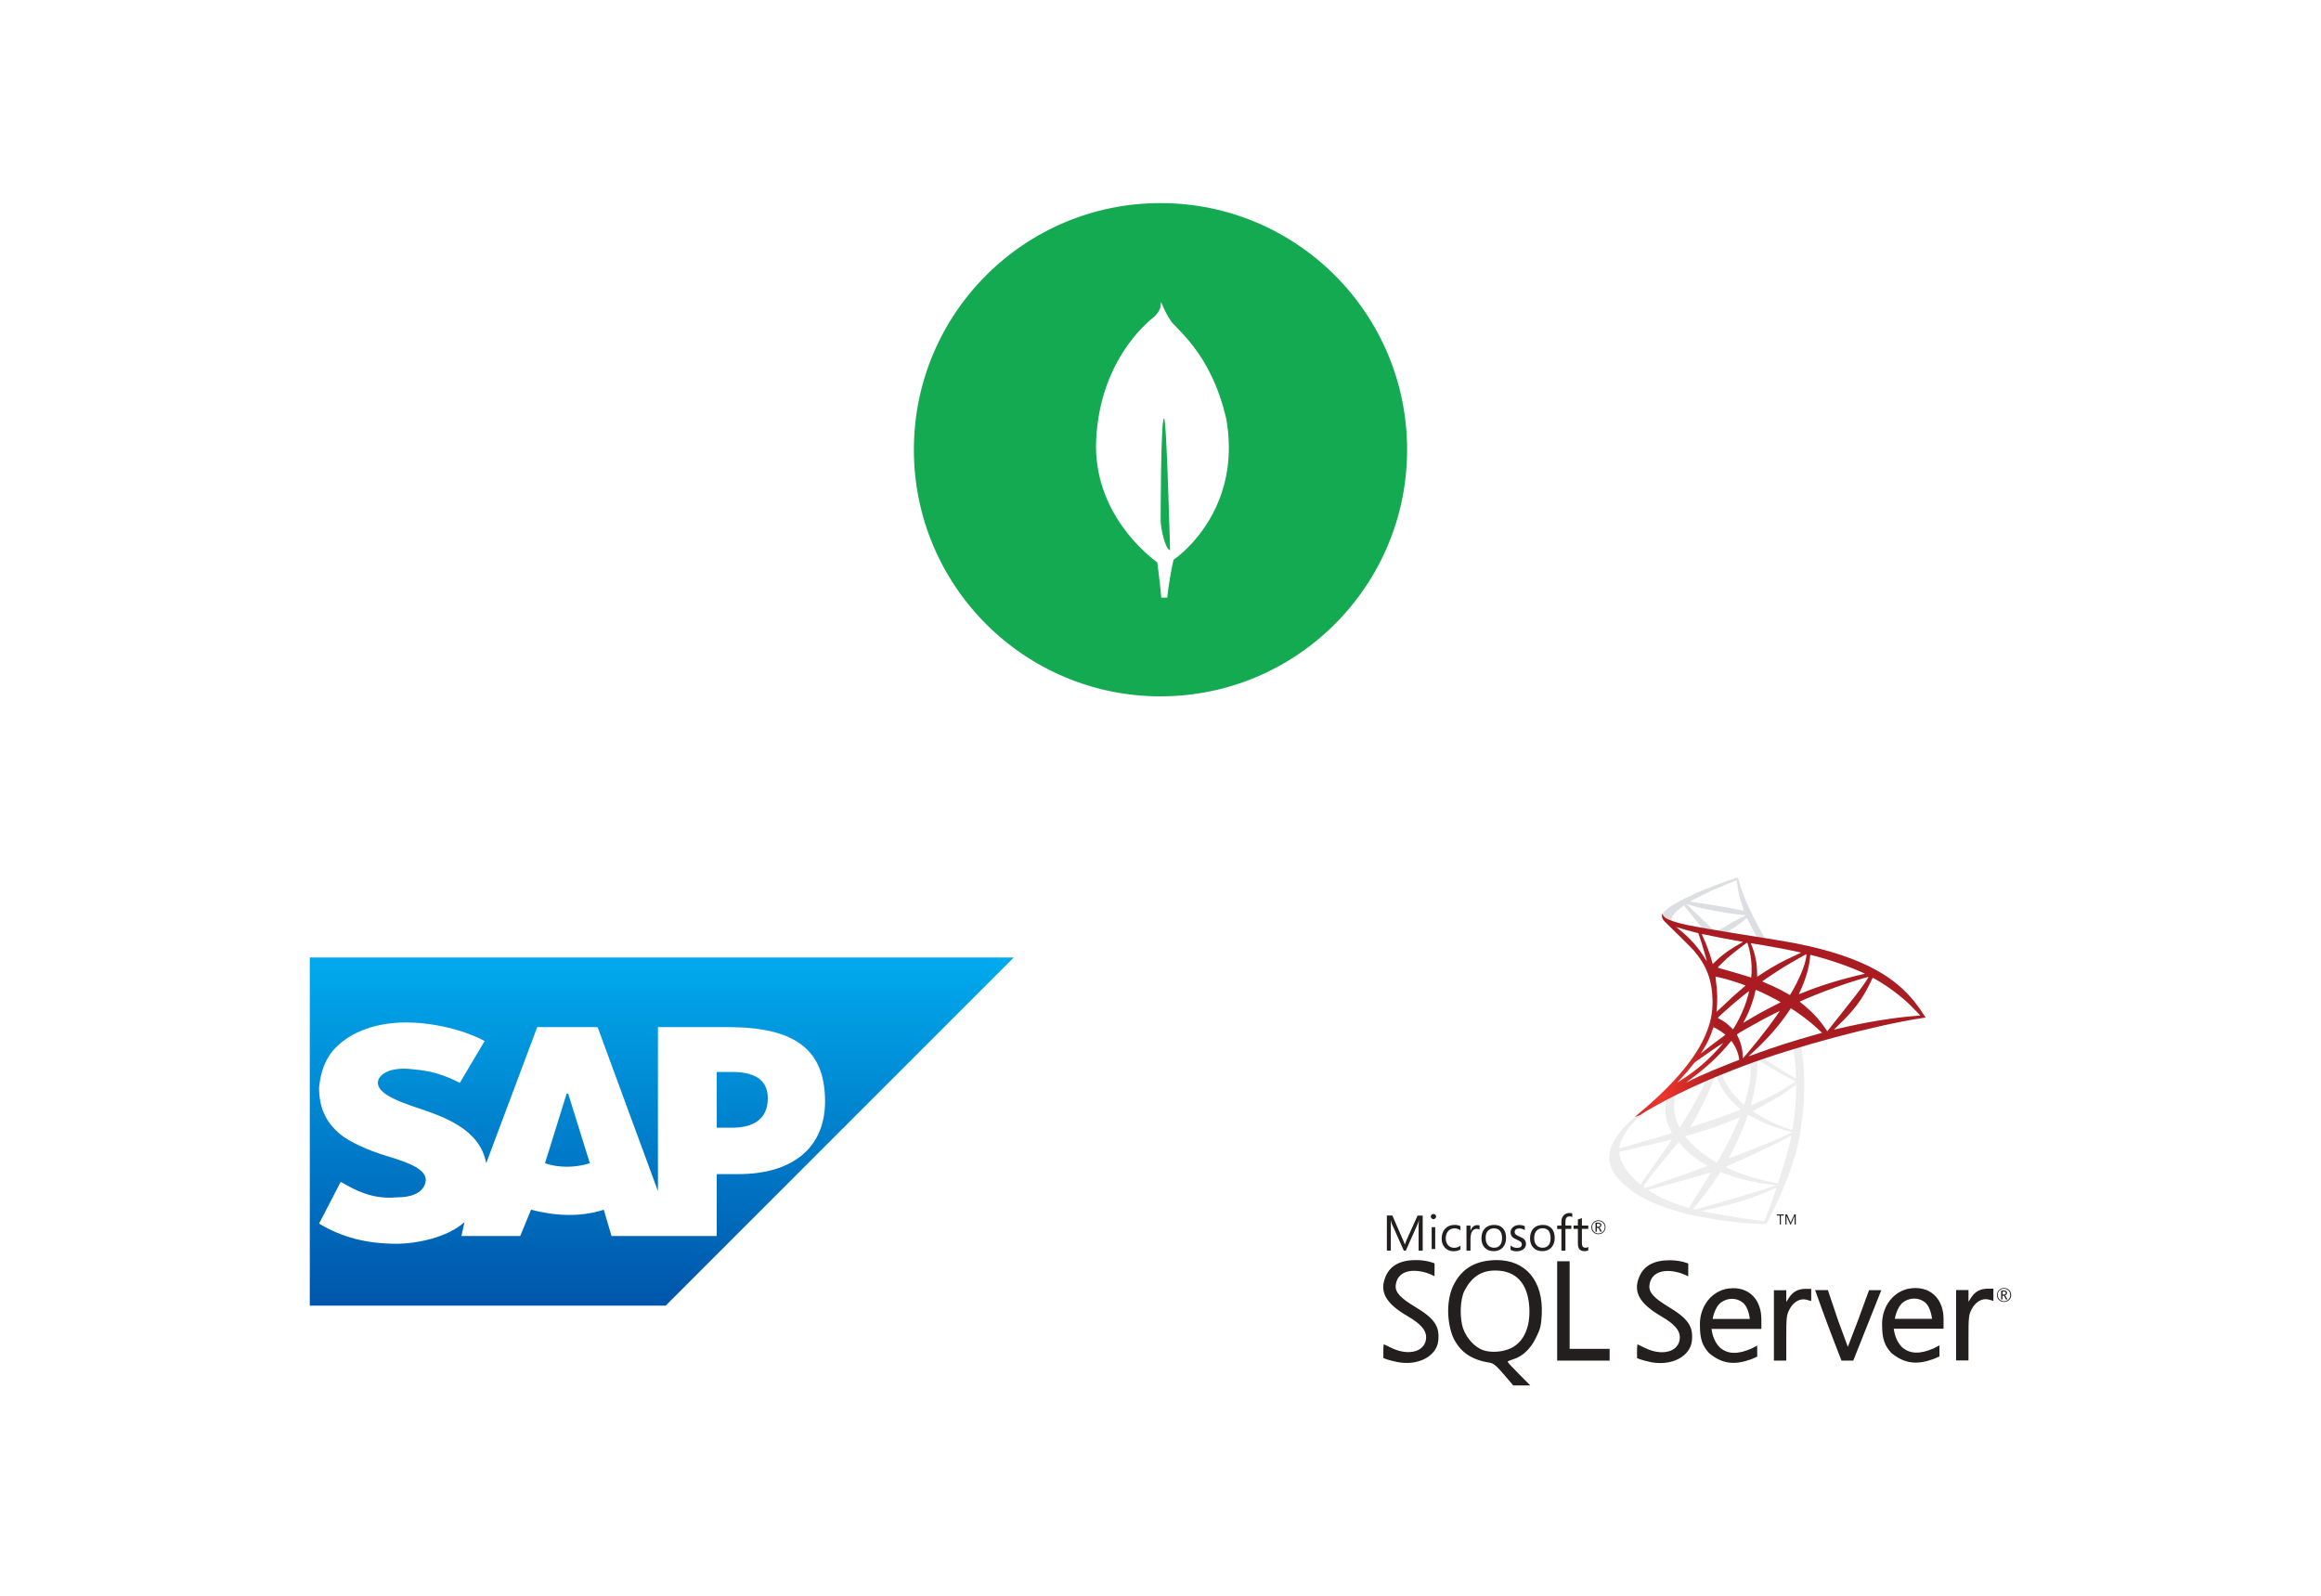
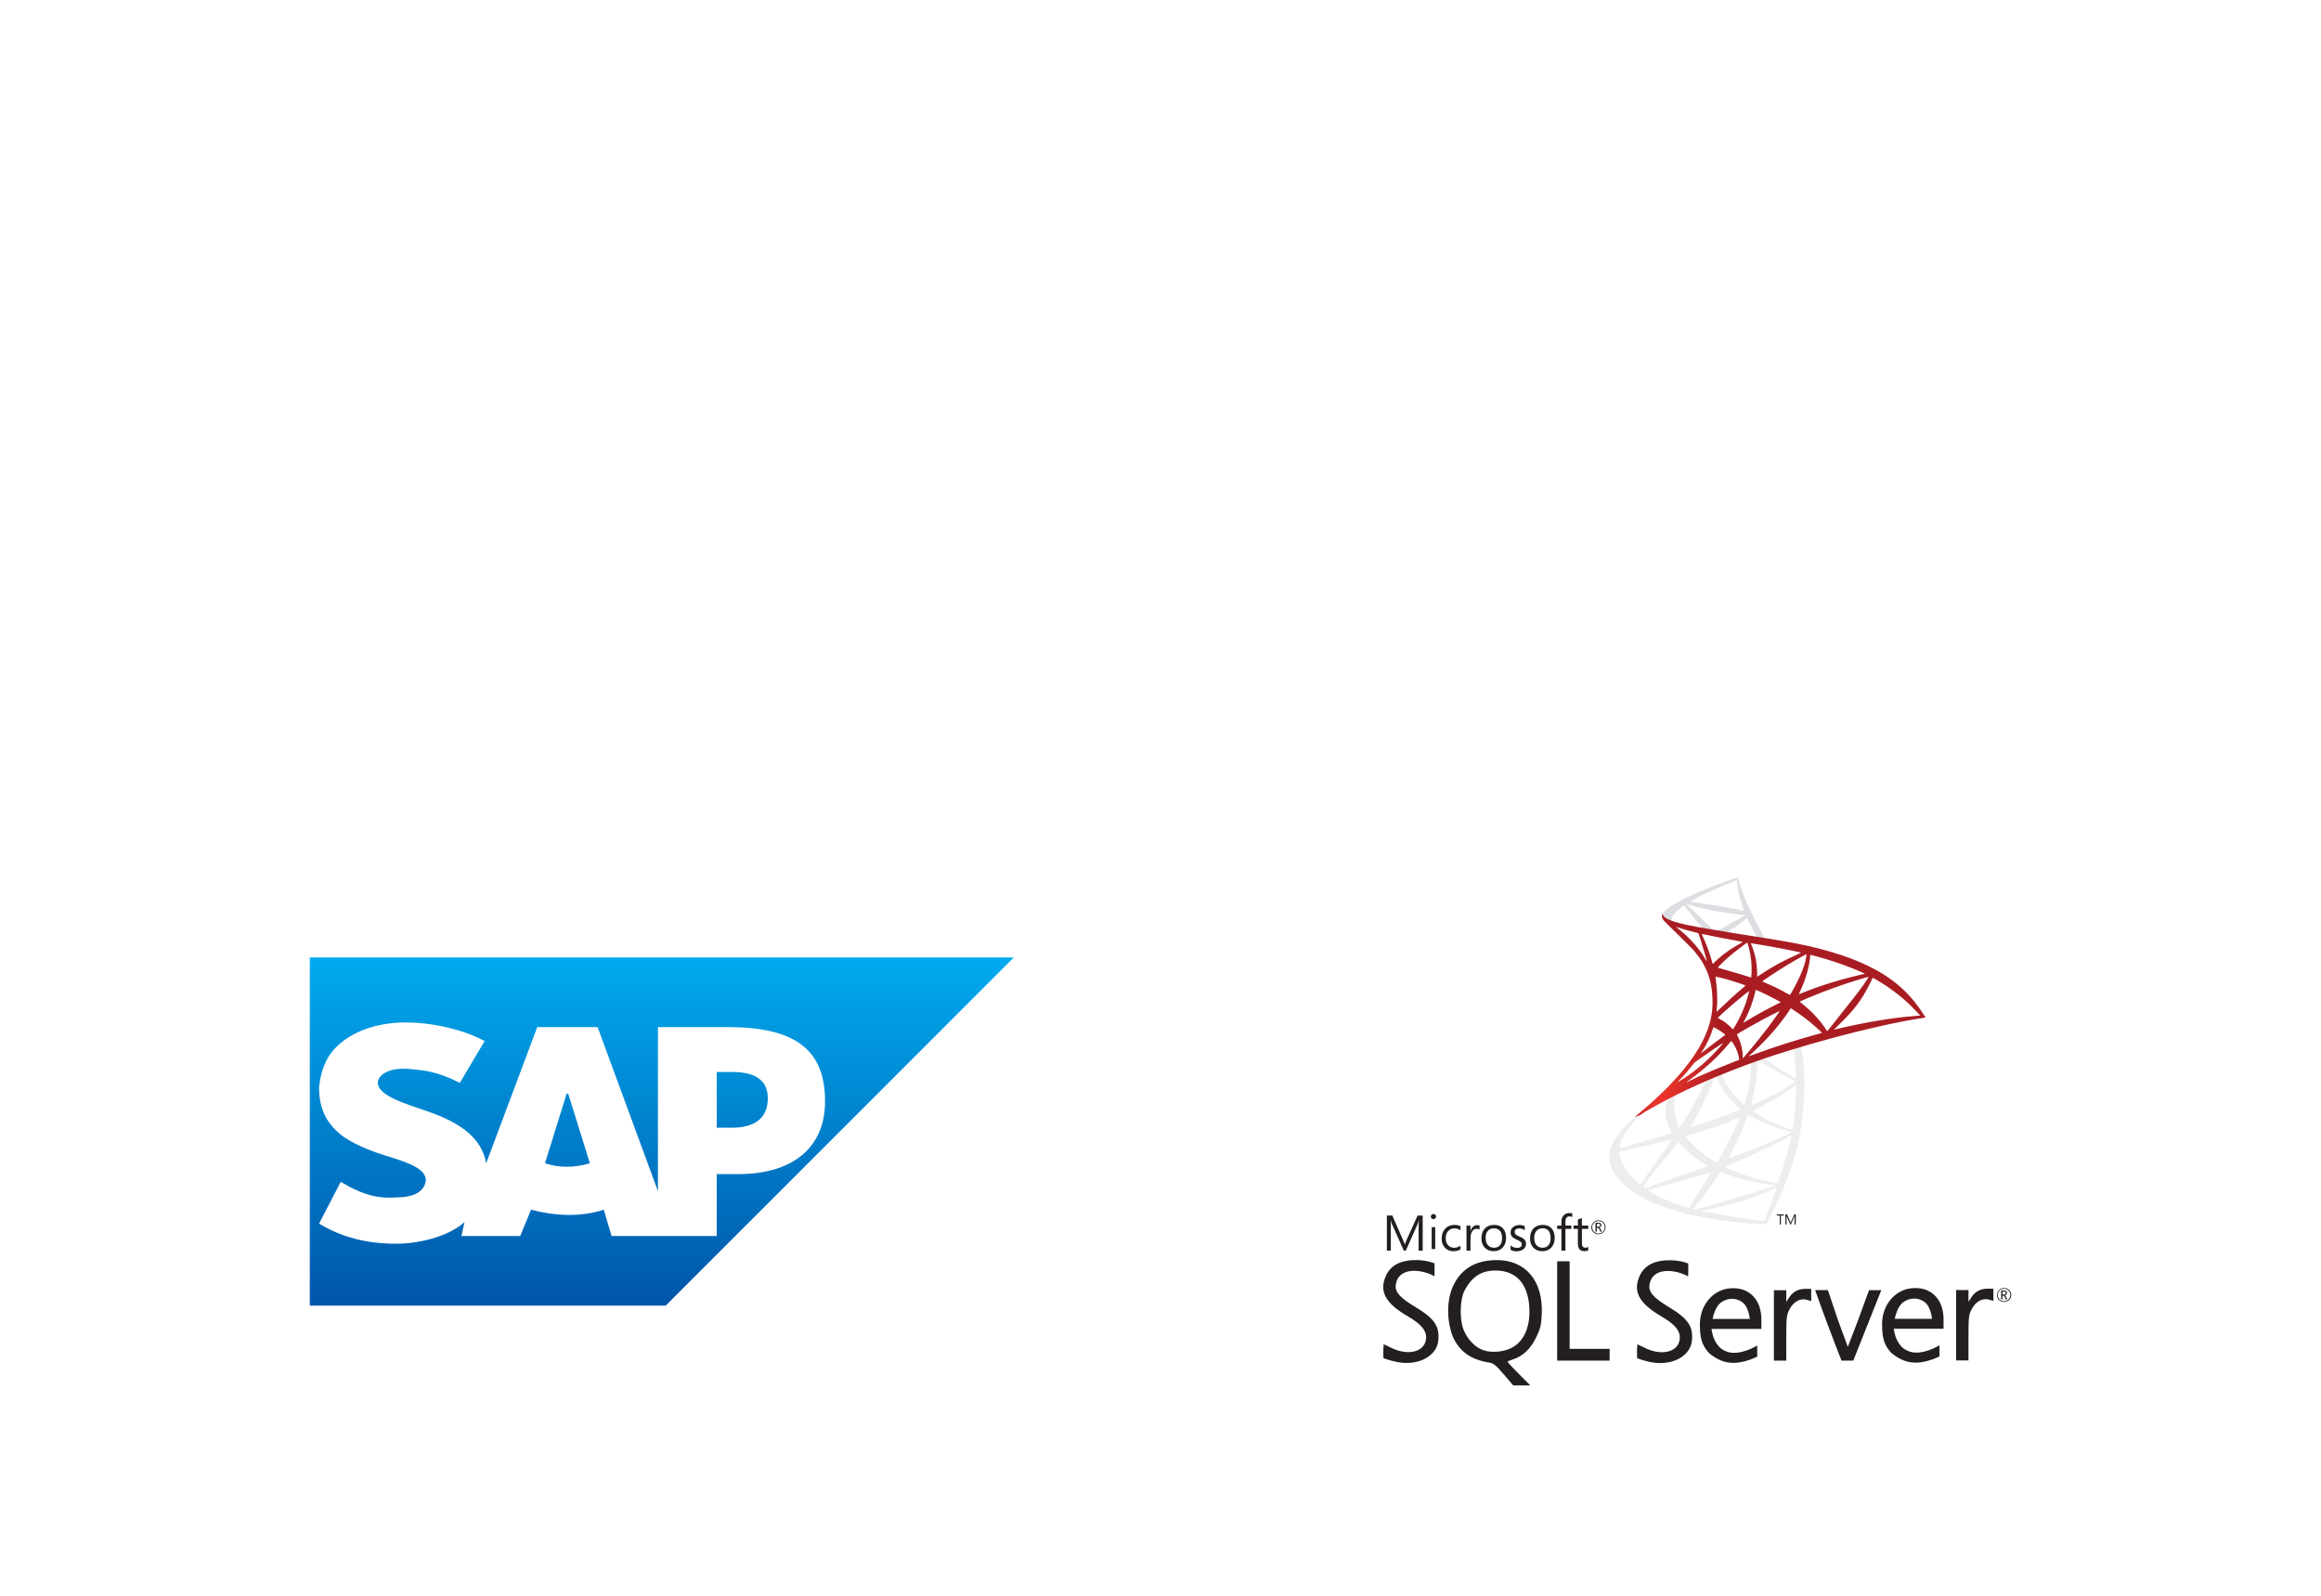
<svg xmlns="http://www.w3.org/2000/svg" width="320" height="220" viewBox="0 0 320 220" fill="none">
  <rect width="320" height="220" fill="white" />
  <path d="M139.778 132H42.711V180H91.778" fill="url(#paint0_linear_136_33)" />
  <path d="M90.711 141.6V164.213L82.391 141.6H74.071L67.031 160.373C66.178 155.68 61.271 153.973 57.431 152.693C54.871 151.84 52.098 150.773 52.098 149.28C52.098 148.213 53.591 147.147 56.364 147.36C58.284 147.573 59.991 147.573 63.404 149.28L66.818 143.52C63.618 141.813 59.351 140.96 55.938 140.96C51.884 140.96 48.471 142.24 46.338 144.373C44.844 145.867 44.204 147.787 43.991 149.92C43.991 152.907 45.058 155.04 47.404 156.747C49.324 158.027 51.671 158.88 53.804 159.52C56.578 160.373 58.711 161.227 58.711 162.72C58.498 164.64 56.364 165.067 54.871 165.067C52.311 165.28 50.178 164.853 46.978 162.933L43.991 168.693C47.191 170.613 50.604 171.467 54.658 171.467C57.431 171.467 61.698 170.613 64.044 168.48L63.618 170.4H71.724L73.218 166.773C76.418 167.627 80.044 167.84 83.244 166.773L84.311 170.4H98.818V161.867H101.804C109.271 161.867 113.751 158.24 113.751 151.84C113.751 144.587 109.484 141.6 100.311 141.6H90.711ZM75.138 160.373L78.124 150.773H78.338L81.324 160.373C79.191 161.013 77.058 161.013 75.138 160.373ZM98.818 155.467V147.787H100.951C103.724 147.787 105.858 148.64 105.858 151.413C105.858 154.4 103.724 155.467 100.951 155.467H98.818Z" fill="white" />
  <path d="M249.407 143.289L239.846 146.411L231.527 150.083L229.2 150.697C228.607 151.261 227.986 151.832 227.314 152.41C226.577 153.046 225.89 153.624 225.362 154.043C224.777 154.506 223.91 155.373 223.469 155.922C222.811 156.746 222.291 157.621 222.067 158.293C221.669 159.507 221.865 160.736 222.631 161.871C223.613 163.316 225.572 164.79 227.856 165.795C229.019 166.308 230.978 166.966 232.452 167.334C234.902 167.956 239.643 168.628 242.252 168.729C242.78 168.751 243.488 168.751 243.517 168.729C243.575 168.693 243.98 167.92 244.45 166.959C246.054 163.685 247.21 160.613 247.839 157.989C248.215 156.4 248.511 154.282 248.706 151.774C248.757 151.073 248.779 148.724 248.735 147.929C248.67 146.628 248.554 145.573 248.374 144.54C248.345 144.388 248.338 144.251 248.352 144.243C248.381 144.222 248.468 144.193 249.646 143.853L249.407 143.289ZM247.225 144.568C247.312 144.568 247.543 146.787 247.601 148.189C247.615 148.486 247.608 148.681 247.593 148.681C247.536 148.681 246.372 147.994 245.541 147.474C244.818 147.019 243.445 146.108 243.228 145.934C243.156 145.884 243.163 145.877 243.756 145.674C244.76 145.335 247.145 144.568 247.225 144.568ZM242.354 146.173C242.419 146.173 242.585 146.267 242.982 146.513C244.471 147.445 246.495 148.572 247.362 148.948C247.63 149.064 247.658 149.02 247.044 149.44C245.729 150.336 244.088 151.218 242.079 152.106C241.725 152.265 241.429 152.388 241.421 152.388C241.407 152.388 241.45 152.208 241.508 151.991C241.992 150.191 242.267 148.37 242.281 146.91C242.289 146.187 242.289 146.187 242.354 146.166C242.339 146.173 242.346 146.173 242.354 146.173ZM241.349 146.556C241.392 146.599 241.364 148.218 241.306 148.659C241.176 149.714 240.973 150.697 240.641 151.803C240.561 152.07 240.489 152.294 240.475 152.309C240.446 152.345 239.456 151.376 239.13 151.001C238.567 150.35 238.126 149.7 237.801 149.064C237.634 148.739 237.374 148.103 237.396 148.081C237.511 148.001 241.32 146.527 241.349 146.556ZM236.622 148.413C236.63 148.413 236.637 148.413 236.644 148.42C236.659 148.435 236.709 148.551 236.753 148.681C236.984 149.309 237.504 150.235 237.952 150.827C238.444 151.478 239.087 152.171 239.622 152.627C239.795 152.771 239.954 152.909 239.976 152.93C240.019 152.974 240.034 152.966 238.856 153.415C237.49 153.935 236.001 154.455 234.295 155.004C233.888 155.136 233.481 155.268 233.074 155.402C233.009 155.424 233.031 155.388 233.218 155.091C234.064 153.769 235.35 151.174 236.073 149.338C236.196 149.02 236.319 148.702 236.341 148.63C236.37 148.529 236.406 148.493 236.5 148.442C236.55 148.428 236.601 148.413 236.622 148.413ZM235.177 149.013C235.199 149.028 234.83 149.801 234.469 150.509C233.768 151.875 233.002 153.219 231.975 154.853C231.802 155.135 231.636 155.395 231.614 155.424C231.578 155.474 231.563 155.46 231.448 155.236C231.202 154.752 231 154.13 230.891 153.559C230.783 152.995 230.805 152.012 230.927 151.405C231.021 150.957 231.014 150.965 231.231 150.856C232.156 150.386 235.148 148.984 235.177 149.013ZM247.644 149.519V149.823C247.644 151.434 247.471 153.646 247.218 155.258C247.174 155.539 247.138 155.771 247.131 155.778C247.131 155.778 246.921 155.72 246.676 155.648C245.591 155.308 244.413 154.809 243.351 154.224C242.65 153.841 241.631 153.212 241.66 153.183C241.667 153.176 241.971 153.017 242.325 152.829C243.741 152.092 245.1 151.297 246.278 150.509C246.719 150.213 247.384 149.736 247.528 149.606L247.644 149.519ZM229.72 151.658C229.749 151.658 229.742 151.716 229.699 151.976C229.67 152.164 229.634 152.511 229.619 152.75C229.561 153.805 229.735 154.585 230.255 155.655C230.4 155.951 230.516 156.197 230.508 156.204C230.458 156.248 225.673 157.65 224.17 158.062C223.722 158.184 223.332 158.293 223.303 158.3C223.252 158.315 223.245 158.307 223.267 158.184C223.433 157.122 224.242 155.734 225.37 154.564C226.121 153.783 226.721 153.328 227.747 152.742C228.485 152.323 229.619 151.694 229.706 151.665C229.706 151.658 229.713 151.658 229.72 151.658ZM240.995 153.675C241.002 153.667 241.176 153.761 241.385 153.884C242.932 154.781 245.086 155.612 246.921 156.038L247.087 156.074L246.856 156.204C245.895 156.739 242.737 158.054 239.506 159.261C239.036 159.435 238.574 159.608 238.487 159.644C238.4 159.68 238.321 159.702 238.321 159.695C238.321 159.688 238.451 159.435 238.617 159.124C239.52 157.433 240.431 155.373 240.894 153.942C240.952 153.805 240.988 153.682 240.995 153.675ZM239.846 154.051C239.853 154.058 239.795 154.21 239.723 154.383C239.094 155.908 238.27 157.57 237.215 159.435C236.948 159.912 236.724 160.295 236.716 160.295C236.709 160.295 236.492 160.165 236.232 160.006C234.7 159.066 233.341 157.91 232.452 156.79L232.322 156.631L232.98 156.45C235.336 155.807 237.338 155.113 239.325 154.26C239.607 154.145 239.839 154.051 239.846 154.051ZM246.986 156.544C246.994 156.71 246.625 158.199 246.321 159.276C246.068 160.179 245.852 160.887 245.454 162.138C245.281 162.687 245.129 163.142 245.122 163.142C245.114 163.142 245.071 163.135 245.028 163.121C242.881 162.73 240.959 162.188 239.152 161.466C238.646 161.263 237.923 160.938 237.88 160.902C237.866 160.887 238.299 160.685 238.849 160.447C242.137 159.008 245.548 157.375 246.719 156.674C246.856 156.587 246.965 156.544 246.986 156.544ZM230.501 157.108C230.516 157.122 229.598 158.445 228.311 160.244C227.863 160.873 227.343 161.61 227.148 161.885C226.952 162.159 226.656 162.593 226.49 162.853L226.186 163.323L225.861 163.048C225.478 162.73 224.813 162.051 224.517 161.675C223.895 160.902 223.476 160.085 223.31 159.341C223.23 158.994 223.23 158.82 223.303 158.799C223.411 158.77 225.341 158.315 227.148 157.895C228.152 157.664 229.316 157.39 229.735 157.288C230.154 157.187 230.494 157.108 230.501 157.108ZM231.426 157.462L231.657 157.722C232.698 158.886 233.761 159.746 235.047 160.497C235.278 160.627 235.452 160.743 235.437 160.75C235.387 160.786 230.971 162.355 228.925 163.063C227.776 163.468 226.83 163.793 226.822 163.793C226.815 163.793 226.75 163.749 226.678 163.699L226.548 163.605L226.757 163.301C227.437 162.318 228.29 161.242 230.147 159.001L231.426 157.462ZM237.194 161.589C237.201 161.581 237.519 161.697 237.909 161.842C238.849 162.196 239.593 162.42 240.59 162.673C241.819 162.983 243.597 163.287 244.645 163.374C244.804 163.388 244.89 163.403 244.862 163.424C244.811 163.453 243.749 163.807 242.968 164.053C241.725 164.443 237.931 165.564 234.837 166.453C234.266 166.619 233.775 166.756 233.746 166.763C233.674 166.778 233.435 166.713 233.435 166.684C233.435 166.669 233.609 166.445 233.818 166.2C234.859 164.956 235.893 163.569 236.753 162.253C236.991 161.892 237.194 161.596 237.194 161.589ZM235.921 161.625C235.929 161.632 235.416 162.456 234.519 163.872C234.136 164.472 233.71 165.152 233.558 165.39C233.414 165.621 233.197 165.983 233.074 166.185L232.864 166.554L232.756 166.525C232.496 166.452 230.667 165.809 230.183 165.614C229.583 165.376 228.962 165.087 228.499 164.841C227.921 164.53 227.198 164.067 227.256 164.053C227.27 164.046 228.261 163.778 229.453 163.453C232.619 162.593 234.375 162.094 235.524 161.733C235.734 161.668 235.914 161.617 235.921 161.625ZM244.919 163.735H244.927C244.955 163.807 243.785 167.06 243.358 168.086C243.264 168.317 243.228 168.375 243.178 168.368C243.055 168.36 241.356 168.122 240.323 167.97C238.523 167.696 235.502 167.168 234.743 166.994L234.57 166.958L235.647 166.713C237.96 166.192 239.072 165.91 240.2 165.563C241.624 165.13 243.033 164.588 244.457 163.923C244.681 163.822 244.869 163.742 244.919 163.735Z" fill="url(#paint1_linear_136_33)" />
  <path d="M239.55 121C239.391 120.979 236.825 121.904 235.17 122.576C232.937 123.487 231.202 124.354 230.132 125.105C229.735 125.387 229.236 125.886 229.157 126.081C229.128 126.153 229.113 126.24 229.113 126.327L230.082 127.245L232.387 127.982L237.873 128.965L244.146 130.042L244.211 129.5C244.189 129.5 244.175 129.492 244.153 129.492L243.329 129.362L243.163 129.066C242.31 127.563 241.371 125.698 240.822 124.441C240.395 123.465 239.99 122.338 239.766 121.528C239.644 121.037 239.629 121.008 239.55 121ZM239.434 121.369H239.441C239.448 121.376 239.477 121.579 239.506 121.817C239.629 122.829 239.853 123.805 240.207 124.86C240.475 125.655 240.475 125.611 240.164 125.517C239.427 125.315 236.124 124.744 233.732 124.412C233.349 124.361 233.023 124.311 233.023 124.303C232.994 124.274 234.751 123.357 235.524 122.995C236.514 122.54 239.232 121.405 239.434 121.369ZM232.467 124.607L232.749 124.701C234.281 125.221 238.133 125.958 240.258 126.132C240.496 126.153 240.699 126.175 240.706 126.175C240.713 126.182 240.511 126.291 240.25 126.414C239.224 126.927 238.097 127.556 237.316 128.04C237.085 128.184 236.875 128.3 236.847 128.3C236.818 128.3 236.666 128.271 236.507 128.249L236.218 128.206L235.495 127.498C234.223 126.262 233.226 125.308 232.843 124.946L232.467 124.607ZM232.178 124.831L233.197 126.103C233.753 126.804 234.317 127.49 234.44 127.642C234.563 127.794 234.664 127.917 234.657 127.924C234.628 127.946 233.182 127.664 232.416 127.491C231.629 127.31 231.303 127.223 230.819 127.071L230.422 126.941V126.84C230.429 126.356 231.043 125.633 232.084 124.896L232.178 124.831ZM240.836 126.565C240.865 126.565 240.901 126.63 240.988 126.826C241.233 127.368 242 128.828 242.187 129.109C242.245 129.203 242.346 129.211 241.327 129.044C238.877 128.647 238.09 128.517 238.09 128.502C238.09 128.495 238.162 128.445 238.256 128.394C239.015 127.975 239.781 127.44 240.46 126.869C240.626 126.732 240.778 126.602 240.807 126.58C240.814 126.565 240.829 126.558 240.836 126.565Z" fill="url(#paint2_linear_136_33)" />
  <path d="M229.207 125.98C229.207 125.98 229.048 126.233 229.2 126.609C229.294 126.84 229.569 127.122 229.879 127.411C229.879 127.411 233.096 130.548 233.486 130.996C235.264 133.048 236.037 135.072 236.109 137.862C236.153 139.654 235.813 141.229 234.967 143.058C233.464 146.339 230.291 149.96 225.399 153.978L226.114 153.74C226.577 153.393 227.205 153.024 228.68 152.215C232.084 150.35 235.914 148.637 240.612 146.874C247.376 144.33 258.499 141.352 264.83 140.384L265.488 140.283L265.387 140.124C264.809 139.227 264.411 138.671 263.934 138.078C262.546 136.358 260.863 134.963 258.803 133.807C255.97 132.224 252.305 130.989 247.666 130.071C246.791 129.897 244.869 129.565 243.308 129.326C239.997 128.813 237.858 128.459 235.502 128.054C234.657 127.91 233.392 127.693 232.553 127.512C232.12 127.418 231.289 127.223 230.638 126.999C230.118 126.797 229.366 126.594 229.207 125.98ZM231.072 127.787C231.079 127.78 231.195 127.823 231.347 127.874C231.621 127.967 231.975 128.076 232.395 128.192C232.712 128.279 233.03 128.363 233.349 128.444C233.782 128.553 234.144 128.654 234.151 128.654C234.201 128.705 234.931 131.039 235.177 131.935C235.271 132.275 235.343 132.564 235.336 132.564C235.329 132.571 235.249 132.448 235.155 132.282C234.31 130.793 232.973 129.283 231.426 128.069C231.224 127.924 231.072 127.794 231.072 127.787ZM234.628 128.77C234.664 128.77 234.823 128.791 235.018 128.835C236.247 129.109 238.451 129.529 239.86 129.767C240.099 129.803 240.287 129.847 240.287 129.861C240.287 129.876 240.2 129.926 240.091 129.984C239.853 130.107 238.892 130.678 238.574 130.894C237.772 131.429 237.049 132.007 236.529 132.528C236.319 132.737 236.138 132.911 236.138 132.911C236.138 132.911 236.095 132.788 236.059 132.636C235.799 131.632 235.257 130.143 234.765 129.095C234.686 128.929 234.62 128.777 234.62 128.763C234.62 128.777 234.62 128.77 234.628 128.77ZM240.887 129.962C240.93 129.977 241.002 130.222 241.147 130.764C241.414 131.812 241.537 132.983 241.494 134.074C241.479 134.378 241.465 134.66 241.45 134.696L241.429 134.768L241.053 134.645C240.279 134.4 239.022 134.031 237.945 133.728C237.331 133.561 236.832 133.41 236.832 133.395C236.832 133.352 237.728 132.456 238.111 132.116C238.841 131.473 240.821 129.94 240.887 129.962ZM241.385 130.034C241.407 130.013 244.377 130.526 245.729 130.786C246.733 130.981 248.193 131.285 248.28 131.321C248.323 131.335 248.172 131.422 247.687 131.639C245.779 132.499 244.363 133.272 242.954 134.212C242.585 134.458 242.274 134.66 242.267 134.66C242.26 134.66 242.253 134.45 242.253 134.197C242.253 132.824 241.978 131.437 241.472 130.266C241.421 130.15 241.378 130.042 241.385 130.034ZM249.068 131.552C249.089 131.574 248.995 132.159 248.909 132.506C248.649 133.583 247.948 135.18 247.088 136.684C246.936 136.951 246.798 137.168 246.784 137.175C246.77 137.182 246.574 137.074 246.35 136.944C245.512 136.452 244.558 135.99 243.517 135.556C243.228 135.433 242.975 135.332 242.968 135.318C242.917 135.274 245.245 133.735 246.473 132.998C247.449 132.405 249.039 131.523 249.068 131.552ZM249.617 131.639C249.682 131.639 250.997 132 251.684 132.203C253.382 132.709 255.334 133.424 256.606 134.002L257.133 134.241L256.765 134.327C253.657 135.043 250.997 135.867 248.432 136.908C248.222 136.994 248.034 137.067 248.02 137.067C248.005 137.067 248.078 136.9 248.172 136.698C248.945 135.057 249.444 133.345 249.566 131.885C249.574 131.747 249.595 131.639 249.617 131.639ZM236.521 134.645C236.543 134.624 237.548 134.862 238.09 135.014C238.914 135.245 240.662 135.831 240.662 135.874C240.662 135.881 240.467 136.047 240.236 136.25C239.289 137.038 238.379 137.869 237.287 138.924C236.962 139.235 236.688 139.488 236.673 139.488C236.659 139.488 236.652 139.444 236.659 139.386C236.825 138.172 236.789 136.611 236.557 135.028C236.536 134.826 236.514 134.653 236.521 134.645ZM257.632 134.667C257.646 134.682 257.169 135.433 256.866 135.86C256.432 136.481 255.796 137.305 254.358 139.112C253.599 140.066 252.746 141.143 252.465 141.504C252.175 141.865 251.937 142.169 251.93 142.169C251.922 142.169 251.829 142.039 251.727 141.88C250.918 140.666 249.949 139.603 248.8 138.649C248.583 138.469 248.345 138.273 248.266 138.216C248.186 138.158 248.121 138.1 248.121 138.093C248.121 138.071 249.349 137.543 250.282 137.168C251.915 136.503 254.141 135.708 255.811 135.195C256.685 134.92 257.618 134.653 257.632 134.667ZM258.188 134.812C258.217 134.804 258.391 134.891 258.6 135.014C260.357 136.019 262.077 137.312 263.435 138.642C263.818 139.018 264.765 140.001 264.751 140.008C264.751 140.008 264.418 140.037 264.028 140.066C260.985 140.297 257.09 140.94 253.346 141.844C253.093 141.901 252.869 141.952 252.855 141.952C252.841 141.952 253.122 141.67 253.476 141.331C255.673 139.213 256.678 137.876 257.863 135.491C258.029 135.137 258.174 134.833 258.188 134.812C258.181 134.812 258.181 134.812 258.188 134.812ZM242.093 136.46C242.195 136.481 243.134 136.922 243.842 137.276C244.493 137.601 245.469 138.122 245.519 138.165C245.526 138.172 245.179 138.353 244.753 138.563C243.394 139.242 242.231 139.885 241.017 140.622C240.67 140.832 240.381 141.005 240.373 141.005C240.345 141.005 240.352 140.976 240.547 140.622C241.197 139.437 241.718 138.021 242.014 136.64C242.043 136.532 242.072 136.46 242.093 136.46ZM241.154 136.633C241.176 136.655 240.93 137.544 240.778 138.028C240.482 138.946 239.983 140.095 239.499 140.962C239.383 141.164 239.21 141.461 239.116 141.627L238.935 141.916L238.53 141.526C238.061 141.07 237.678 140.789 237.186 140.536C236.991 140.434 236.839 140.348 236.839 140.333C236.839 140.275 238.075 139.155 239.022 138.346C239.701 137.76 241.132 136.611 241.154 136.633ZM246.9 138.996L247.254 139.227C248.063 139.755 249.017 140.456 249.747 141.07C250.159 141.41 250.954 142.126 251.113 142.299L251.2 142.393L250.614 142.559C247.304 143.477 244.746 144.294 241.761 145.392C241.429 145.515 241.147 145.616 241.125 145.616C241.082 145.616 241.045 145.652 241.79 144.966C243.698 143.21 245.389 141.273 246.647 139.386L246.9 138.996ZM245.389 139.372C245.404 139.386 244.413 140.781 243.821 141.569C243.112 142.509 241.855 144.084 240.988 145.11C240.626 145.537 240.316 145.891 240.301 145.898C240.279 145.905 240.272 145.797 240.272 145.631C240.272 144.756 240.048 143.824 239.658 143.029C239.492 142.697 239.463 142.617 239.499 142.581C239.636 142.458 241.739 141.258 243.069 140.543C243.965 140.066 245.367 139.358 245.389 139.372ZM236.254 141.613C236.276 141.613 236.442 141.699 236.63 141.8C237.092 142.053 237.504 142.335 237.873 142.639C237.887 142.653 237.699 142.805 237.454 142.986C236.767 143.477 235.726 144.265 235.119 144.749C234.483 145.255 234.462 145.269 234.534 145.161C235.011 144.431 235.249 144.019 235.502 143.492C235.726 143.022 235.95 142.465 236.109 141.981C236.167 141.772 236.239 141.613 236.254 141.613ZM238.69 143.52C238.726 143.513 238.769 143.578 238.964 143.867C239.376 144.482 239.694 145.306 239.774 145.97L239.788 146.115L238.798 146.498C237.027 147.185 235.394 147.864 234.288 148.37C233.977 148.515 233.435 148.775 233.081 148.948C232.727 149.129 232.438 149.266 232.438 149.259C232.438 149.252 232.662 149.085 232.937 148.883C235.098 147.315 236.969 145.595 238.371 143.875C238.523 143.694 238.661 143.528 238.675 143.52L238.69 143.52ZM237.569 143.795C237.598 143.824 236.774 144.756 236.211 145.327C234.816 146.751 233.435 147.864 231.722 148.948C231.506 149.085 231.311 149.208 231.289 149.223C231.238 149.252 231.303 149.179 232.055 148.363C232.532 147.85 232.893 147.416 233.305 146.881C233.58 146.527 233.63 146.477 234.028 146.195C235.09 145.428 237.54 143.766 237.569 143.795Z" fill="url(#paint3_radial_136_33)" />
  <path d="M206.273 173.721C206.14 173.721 206.006 173.734 205.874 173.734C203.181 173.877 201.365 175.062 200.303 177.376C199.395 179.469 199.494 182.205 200.314 184.311C201.266 186.369 202.806 187.455 205.375 187.865C205.919 187.954 206.283 188.253 207.336 189.482L208.632 191H210.982L209.419 189.425C208.555 188.561 207.857 187.809 207.857 187.743C207.857 187.677 208.187 187.532 208.587 187.41C209.906 187.011 211.001 185.993 211.766 184.432C212.386 183.178 212.475 182.791 212.564 181.231C212.797 176.589 210.349 173.686 206.273 173.719L206.273 173.721ZM208.333 185.861C207.19 186.415 205.53 186.525 204.447 186.128C203.326 185.716 202.242 184.553 201.754 183.236C201.211 181.795 201.289 179.138 201.909 177.941C202.906 176.036 204.224 175.16 206.151 175.16C209.009 175.16 210.635 176.91 210.847 180.2C211.015 182.946 210.095 185.006 208.334 185.86L208.333 185.861ZM248.925 177.686C247.939 177.686 247.185 178.085 246.677 178.871L246.278 179.494V177.875H244.572V187.58H246.277V184.478C246.277 181.641 246.312 181.31 246.709 180.534C247.255 179.469 248.195 178.939 249.103 179.193L249.713 179.371V177.689H248.925V177.686ZM238.904 177.597C238.569 177.597 238.215 177.642 237.862 177.719C235.579 178.316 234.293 180.501 234.372 182.749C234.372 184.632 234.737 185.573 235.646 186.56C237.506 188.086 239.189 188.208 241.46 187.389C241.848 187.224 242.269 187.033 242.269 187.033V185.507L241.46 185.926C239.622 186.726 238.238 186.726 237.129 185.784C236.422 185.063 236.11 184.2 235.967 183.214H242.845V181.906C242.845 179.238 241.239 177.554 238.902 177.597H238.904ZM236.122 181.852C236.122 181.852 236.376 180.188 237.318 179.536C237.772 179.215 238.293 179.061 238.802 179.061C239.313 179.061 239.822 179.226 240.242 179.547C241.106 180.211 241.251 181.84 241.251 181.84H236.122L236.122 181.852ZM194.998 180.102C193.149 178.982 192.328 178.174 192.428 177.221C192.715 174.586 195.972 174.95 197.776 175.947L197.788 174.174C197.788 174.174 196.791 173.742 195.362 173.72C193.17 173.687 191.753 174.405 191.088 175.869C190.113 178.028 190.977 179.656 194.099 181.473C195.851 182.492 196.626 183.378 196.626 184.343C196.626 186.337 194.222 187.033 191.741 185.782C191.231 185.528 190.799 185.316 190.776 185.316C190.687 185.881 190.733 187.234 190.733 187.234C190.733 187.234 191.495 187.554 192.638 187.775C195.473 188.34 198.053 187.01 198.297 184.851C198.509 182.824 197.776 181.761 194.998 180.101L194.998 180.102ZM264.022 177.574C263.689 177.574 263.336 177.62 262.968 177.698C260.688 178.295 259.404 180.479 259.491 182.728C259.491 184.607 259.856 185.54 260.764 186.525C262.625 188.053 264.308 188.176 266.59 187.356C266.977 187.191 267.397 187.003 267.397 187.003V185.474L266.589 185.895C264.748 186.693 263.363 186.693 262.258 185.751C261.547 185.032 261.238 184.178 261.094 183.181H267.961V181.873C267.961 179.218 266.355 177.533 264.018 177.577L264.022 177.574ZM261.241 181.83C261.241 181.83 261.497 180.168 262.438 179.502C262.89 179.181 263.411 179.026 263.921 179.026C264.429 179.026 264.941 179.191 265.361 179.514C266.225 180.178 266.37 181.818 266.37 181.818H261.242L261.241 181.83ZM229.974 180.124C228.125 179.006 227.307 178.196 227.406 177.243C227.693 174.606 230.95 174.972 232.753 175.969L232.766 174.196C232.766 174.196 231.769 173.764 230.34 173.744C228.148 173.711 226.73 174.43 226.065 175.893C225.091 178.052 225.966 179.68 229.078 181.497C230.828 182.515 231.603 183.389 231.603 184.355C231.603 186.349 229.2 187.056 226.719 185.794C226.211 185.54 225.779 185.33 225.754 185.33C225.665 185.895 225.71 187.248 225.71 187.248C225.71 187.248 226.464 187.557 227.603 187.789C230.44 188.355 233.021 187.027 233.264 184.868C233.475 182.851 232.743 181.787 229.974 180.126L229.974 180.124ZM274.045 177.663C273.059 177.663 272.296 178.063 271.797 178.85L271.398 179.47V177.854H269.692V187.555H271.397V184.454C271.397 181.619 271.431 181.286 271.829 180.511C272.375 179.448 273.315 178.916 274.223 179.171L274.832 179.349V177.663L274.045 177.663ZM216.409 173.887H214.689V187.577H221.922V185.96H216.409L216.409 173.887ZM256.18 181.995L254.763 185.683L253.4 181.974L252.015 177.864H250.255C251.396 181.098 252.636 184.388 253.888 187.577C254.43 187.59 254.974 187.577 255.516 187.577L259.38 177.865H257.697C257.697 177.865 256.954 179.814 256.179 181.996L256.18 181.995ZM220.372 170.157C220.649 170.157 220.88 170.068 221.07 169.877C221.258 169.689 221.357 169.468 221.357 169.191C221.357 168.914 221.258 168.683 221.07 168.505C220.88 168.328 220.66 168.239 220.384 168.239C220.105 168.239 219.874 168.328 219.686 168.516C219.495 168.704 219.409 168.935 219.409 169.202C219.409 169.481 219.498 169.712 219.686 169.887C219.864 170.065 220.095 170.154 220.372 170.154V170.157ZM219.762 168.582C219.927 168.417 220.128 168.34 220.385 168.34C220.626 168.34 220.827 168.417 220.994 168.582C221.159 168.747 221.248 168.947 221.248 169.191C221.248 169.435 221.159 169.646 220.994 169.811C220.827 169.976 220.626 170.055 220.385 170.055C220.139 170.055 219.94 169.979 219.775 169.811C219.61 169.646 219.521 169.435 219.521 169.191C219.521 168.947 219.597 168.747 219.762 168.582ZM220.172 169.28H220.284C220.363 169.28 220.44 169.356 220.506 169.501L220.64 169.801H220.849L220.684 169.468C220.617 169.335 220.551 169.257 220.474 169.236C220.571 169.213 220.649 169.18 220.705 169.114C220.76 169.057 220.781 168.979 220.781 168.891C220.781 168.79 220.749 168.714 220.682 168.658C220.606 168.594 220.484 168.56 220.326 168.56H219.973V169.801H220.151V169.28L220.172 169.28ZM220.327 168.704C220.439 168.704 220.518 168.726 220.561 168.759C220.603 168.792 220.615 168.836 220.615 168.914C220.615 169.058 220.525 169.125 220.36 169.125H220.17V168.704H220.327ZM191.764 169.17C191.764 168.738 191.751 168.417 191.741 168.227H191.751C191.796 168.451 191.85 168.617 191.895 168.728L193.546 172.416H193.823L195.474 168.695C195.519 168.593 195.563 168.441 195.618 168.229H195.63C195.597 168.597 195.586 168.917 195.586 169.172V172.428H196.151V167.588H195.442L193.924 170.954C193.869 171.088 193.791 171.287 193.692 171.551H193.669C193.636 171.42 193.559 171.221 193.448 170.977L191.964 167.577H191.211V172.416H191.755V169.172L191.764 169.17ZM197.389 169.179H197.877V172.193H197.389V169.179ZM197.633 168.074C197.735 168.074 197.821 168.039 197.887 167.972C197.955 167.906 197.999 167.82 197.999 167.718C197.999 167.619 197.966 167.53 197.889 167.464C197.82 167.397 197.732 167.362 197.632 167.362C197.533 167.362 197.444 167.397 197.378 167.464C197.311 167.53 197.266 167.619 197.266 167.718C197.266 167.829 197.301 167.906 197.378 167.972C197.454 168.039 197.534 168.074 197.633 168.074ZM201.355 172.259V171.728C201.088 171.927 200.801 172.026 200.504 172.026C200.148 172.026 199.86 171.905 199.649 171.671C199.44 171.44 199.328 171.118 199.328 170.718C199.328 170.299 199.44 169.966 199.671 169.712C199.893 169.468 200.181 169.346 200.535 169.346C200.823 169.346 201.1 169.435 201.355 169.613V169.048C201.123 168.926 200.857 168.87 200.557 168.87C200.004 168.87 199.572 169.048 199.249 169.391C198.929 169.734 198.764 170.2 198.764 170.763C198.764 171.263 198.907 171.684 199.206 172.005C199.517 172.335 199.915 172.503 200.403 172.503C200.78 172.493 201.088 172.414 201.355 172.259ZM202.751 170.652C202.751 170.255 202.84 169.933 203.005 169.712C203.16 169.513 203.348 169.412 203.57 169.412C203.758 169.412 203.891 169.447 203.989 169.524V168.947C203.913 168.915 203.803 168.903 203.659 168.903C203.46 168.903 203.282 168.97 203.126 169.094C202.96 169.224 202.828 169.424 202.751 169.678H202.738V168.97H202.186V172.425H202.739V170.652H202.751ZM205.93 172.494C206.451 172.494 206.87 172.326 207.181 171.993C207.491 171.663 207.646 171.219 207.646 170.665C207.646 170.1 207.504 169.668 207.214 169.346C206.927 169.025 206.528 168.87 206.007 168.87C205.487 168.87 205.067 169.025 204.756 169.325C204.424 169.655 204.248 170.121 204.248 170.719C204.248 171.24 204.391 171.672 204.69 171.993C205 172.326 205.411 172.492 205.93 172.492V172.494ZM205.143 169.679C205.353 169.457 205.63 169.346 205.973 169.346C206.329 169.346 206.596 169.457 206.794 169.679C206.993 169.912 207.092 170.243 207.092 170.686C207.092 171.108 207.003 171.44 206.815 171.662C206.628 171.894 206.351 172.017 205.985 172.017C205.629 172.017 205.353 171.894 205.143 171.662C204.933 171.428 204.833 171.108 204.833 170.686C204.811 170.267 204.922 169.924 205.143 169.679ZM210.071 172.193C210.282 172.005 210.394 171.774 210.394 171.484C210.394 171.23 210.305 171.019 210.139 170.853C210.005 170.719 209.797 170.599 209.496 170.477C209.229 170.365 209.064 170.266 208.975 170.188C208.886 170.1 208.831 169.989 208.831 169.833C208.831 169.689 208.887 169.579 208.996 169.49C209.108 169.401 209.25 169.358 209.441 169.358C209.739 169.358 209.995 169.437 210.228 169.603V169.049C210.005 168.938 209.762 168.884 209.485 168.884C209.13 168.884 208.83 168.982 208.609 169.171C208.376 169.359 208.266 169.603 208.266 169.89C208.266 170.144 208.342 170.355 208.487 170.51C208.609 170.642 208.817 170.777 209.107 170.897C209.384 171.019 209.572 171.13 209.672 171.218C209.771 171.308 209.815 171.418 209.815 171.549C209.815 171.871 209.594 172.038 209.163 172.038C208.83 172.038 208.531 171.929 208.264 171.708V172.304C208.506 172.449 208.795 172.515 209.116 172.515C209.526 172.494 209.847 172.393 210.068 172.194L210.071 172.193ZM212.708 168.87C212.187 168.87 211.768 169.025 211.457 169.325C211.126 169.655 210.949 170.121 210.949 170.72C210.949 171.24 211.092 171.672 211.391 171.994C211.702 172.326 212.111 172.493 212.632 172.493C213.165 172.493 213.572 172.325 213.883 171.992C214.194 171.662 214.349 171.217 214.349 170.664C214.349 170.098 214.204 169.667 213.917 169.345C213.617 169.024 213.218 168.869 212.71 168.869L212.708 168.87ZM213.782 170.686C213.782 171.108 213.693 171.44 213.505 171.662C213.317 171.894 213.04 172.017 212.675 172.017C212.319 172.017 212.043 171.894 211.832 171.662C211.623 171.428 211.523 171.108 211.523 170.686C211.523 170.242 211.633 169.899 211.855 169.668C212.065 169.447 212.342 169.335 212.686 169.335C213.029 169.335 213.305 169.447 213.504 169.668C213.682 169.912 213.781 170.243 213.781 170.686H213.782ZM215.279 172.415H215.831V169.424H216.64V168.959H215.831V168.425C215.831 167.94 216.019 167.696 216.408 167.696C216.539 167.696 216.672 167.729 216.771 167.785V167.286C216.672 167.242 216.539 167.232 216.372 167.232C216.074 167.232 215.83 167.321 215.63 167.509C215.398 167.73 215.275 168.017 215.275 168.405V168.972H214.69V169.437H215.275V172.417L215.279 172.415ZM217.548 171.473C217.548 172.148 217.847 172.493 218.456 172.493C218.678 172.493 218.844 172.457 218.977 172.378V171.903C218.876 171.98 218.755 172.015 218.622 172.015C218.434 172.015 218.302 171.97 218.224 171.87C218.145 171.771 218.101 171.603 218.101 171.372V169.423H218.977V168.958H218.101V167.939C217.91 168.005 217.724 168.061 217.547 168.117V168.958H216.95V169.423H217.547V171.471L217.548 171.473ZM276.992 177.841C276.804 177.663 276.582 177.574 276.306 177.574C276.027 177.574 275.795 177.663 275.607 177.854C275.419 178.041 275.33 178.273 275.33 178.54C275.33 178.817 275.419 179.048 275.606 179.226C275.794 179.403 276.025 179.492 276.305 179.492C276.58 179.492 276.813 179.403 277.003 179.215C277.19 179.025 277.289 178.805 277.289 178.53C277.279 178.25 277.178 178.019 276.991 177.841L276.992 177.841ZM276.903 179.149C276.738 179.315 276.537 179.391 276.293 179.391C276.052 179.391 275.851 179.315 275.684 179.149C275.519 178.982 275.43 178.772 275.43 178.527C275.43 178.286 275.506 178.085 275.673 177.917C275.838 177.752 276.038 177.676 276.293 177.676C276.535 177.676 276.735 177.752 276.903 177.917C277.068 178.085 277.157 178.286 277.157 178.527C277.157 178.784 277.081 178.982 276.903 179.149ZM276.405 178.584C276.504 178.561 276.583 178.517 276.637 178.462C276.693 178.405 276.714 178.328 276.714 178.239C276.714 178.14 276.682 178.061 276.615 178.006C276.539 177.943 276.415 177.909 276.259 177.909H275.906V179.148H276.084V178.627H276.194C276.271 178.627 276.347 178.704 276.415 178.848L276.547 179.147H276.758L276.593 178.814C276.536 178.669 276.47 178.603 276.403 178.581L276.405 178.584ZM276.283 178.473H276.093V178.053H276.249C276.359 178.053 276.437 178.074 276.481 178.108C276.526 178.141 276.536 178.184 276.536 178.263C276.536 178.406 276.448 178.473 276.283 178.473ZM245.381 168.815H245.536V167.574H245.946V167.42H244.971V167.574H245.381L245.381 168.815ZM246.321 167.883C246.321 167.762 246.321 167.663 246.312 167.608C246.323 167.674 246.345 167.718 246.356 167.751L246.832 168.815H246.908L247.386 167.741C247.398 167.708 247.409 167.665 247.43 167.608C247.42 167.718 247.42 167.807 247.42 167.874V168.814H247.585V167.42H247.386L246.954 168.382C246.944 168.417 246.909 168.484 246.888 168.56H246.875C246.866 168.516 246.843 168.471 246.812 168.395L246.38 167.42H246.156V168.817H246.312V167.885L246.321 167.883Z" fill="#231F1F" />
-   <path d="M160 96C178.778 96 194 80.778 194 62C194 43.222 178.778 28 160 28C141.222 28 126 43.222 126 62C126 80.778 141.222 96 160 96Z" fill="#13AA52" />
  <path d="M169.088 57.846C166.941 48.367 161.865 45.251 161.319 44.06C160.721 43.22 160.116 41.726 160.116 41.726C160.106 41.701 160.09 41.656 160.071 41.613C160.009 42.453 159.977 42.777 159.183 43.625C157.953 44.586 151.643 49.881 151.13 60.649C150.651 70.693 158.385 76.677 159.431 77.44L159.55 77.525V77.517C159.556 77.568 159.882 79.908 160.11 82.387H160.93C161.122 80.635 161.41 78.894 161.793 77.172L161.859 77.129C162.327 76.794 162.773 76.429 163.195 76.037L163.243 75.994C165.466 73.94 169.463 69.189 169.424 61.615C169.415 60.351 169.303 59.091 169.088 57.846ZM160.023 71.77C160.023 71.77 160.023 57.684 160.488 57.686C160.851 57.686 161.32 75.856 161.32 75.856C160.675 75.778 160.023 72.865 160.023 71.77Z" fill="white" />
  <defs>
    <linearGradient id="paint0_linear_136_33" x1="42.711" y1="132" x2="42.711" y2="180" gradientUnits="userSpaceOnUse">
      <stop stop-color="#00AAEE" />
      <stop offset="1" stop-color="#0055AA" />
    </linearGradient>
    <linearGradient id="paint1_linear_136_33" x1="213.128" y1="178.013" x2="223.165" y2="171.291" gradientUnits="userSpaceOnUse">
      <stop stop-color="#909CA9" />
      <stop offset="1" stop-color="#EDEDEE" />
    </linearGradient>
    <linearGradient id="paint2_linear_136_33" x1="190.853" y1="155.892" x2="206.807" y2="155.892" gradientUnits="userSpaceOnUse">
      <stop stop-color="#939FAB" />
      <stop offset="1" stop-color="#DCDEE1" />
    </linearGradient>
    <radialGradient id="paint3_radial_136_33" cx="0" cy="0" r="1" gradientUnits="userSpaceOnUse" gradientTransform="translate(229.103 151.717) rotate(-170.136) scale(7.775 17.872)">
      <stop stop-color="#EE352C" />
      <stop offset="1" stop-color="#A91D22" />
    </radialGradient>
  </defs>
</svg>